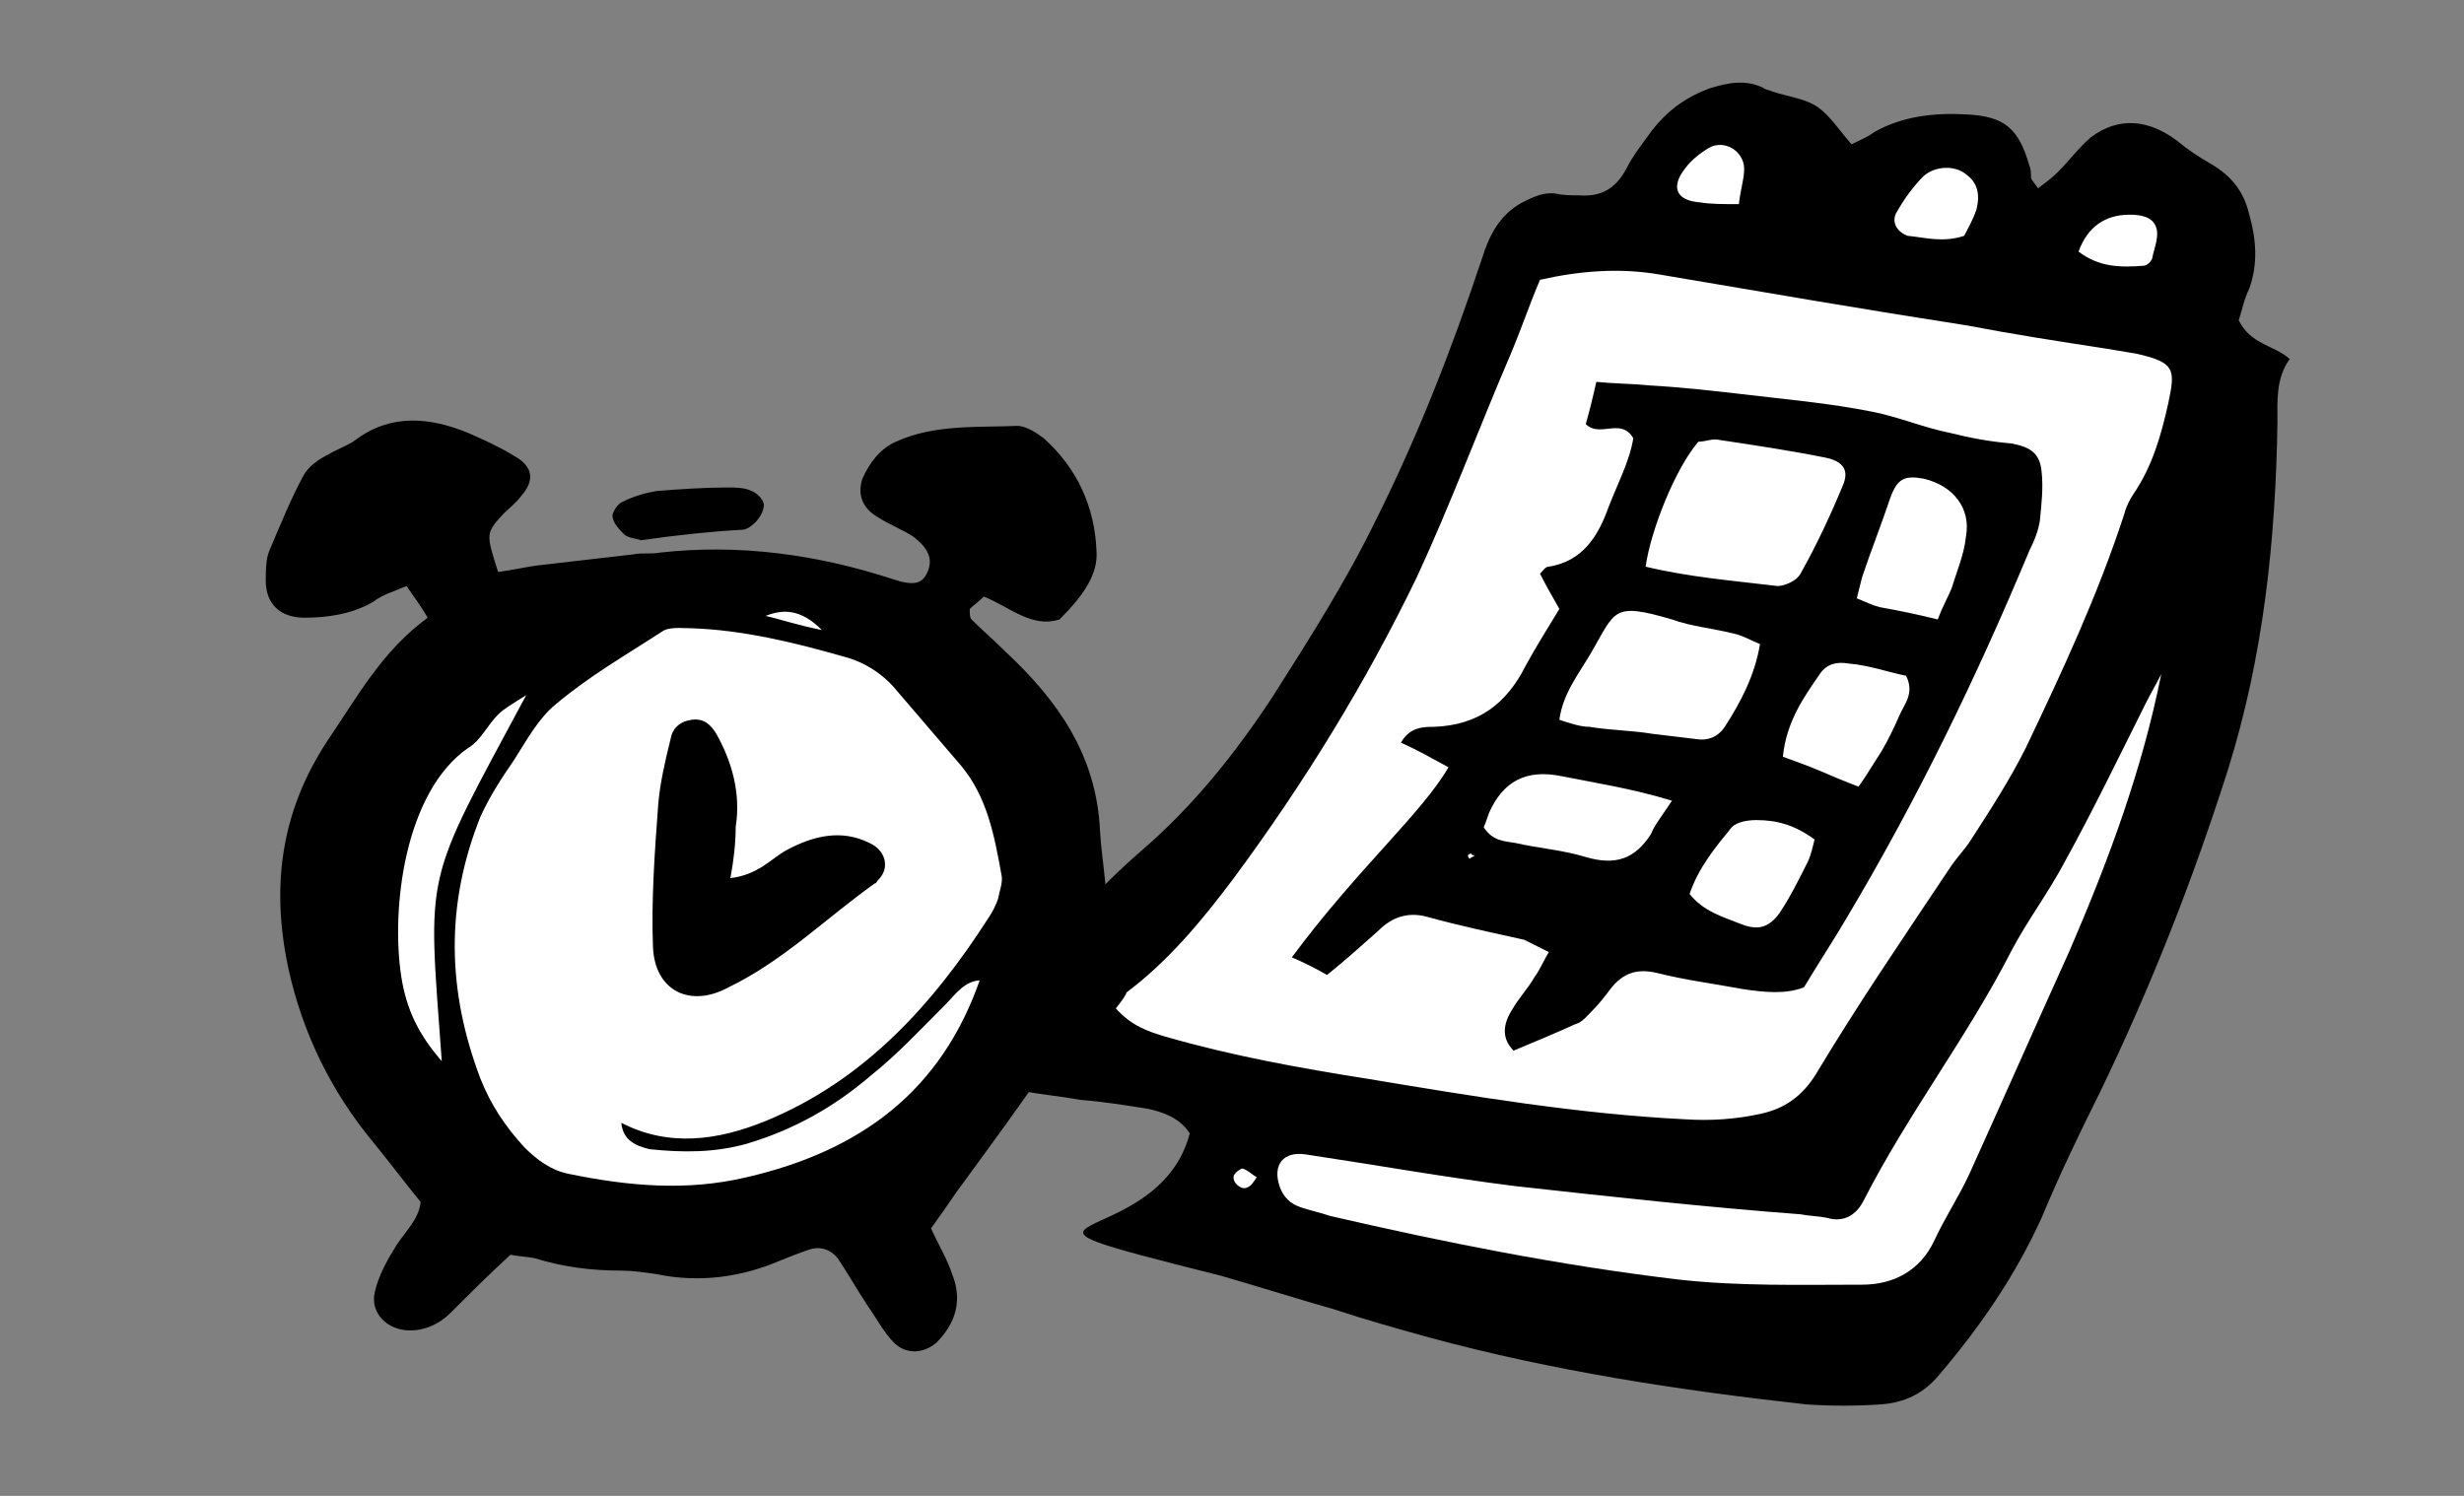
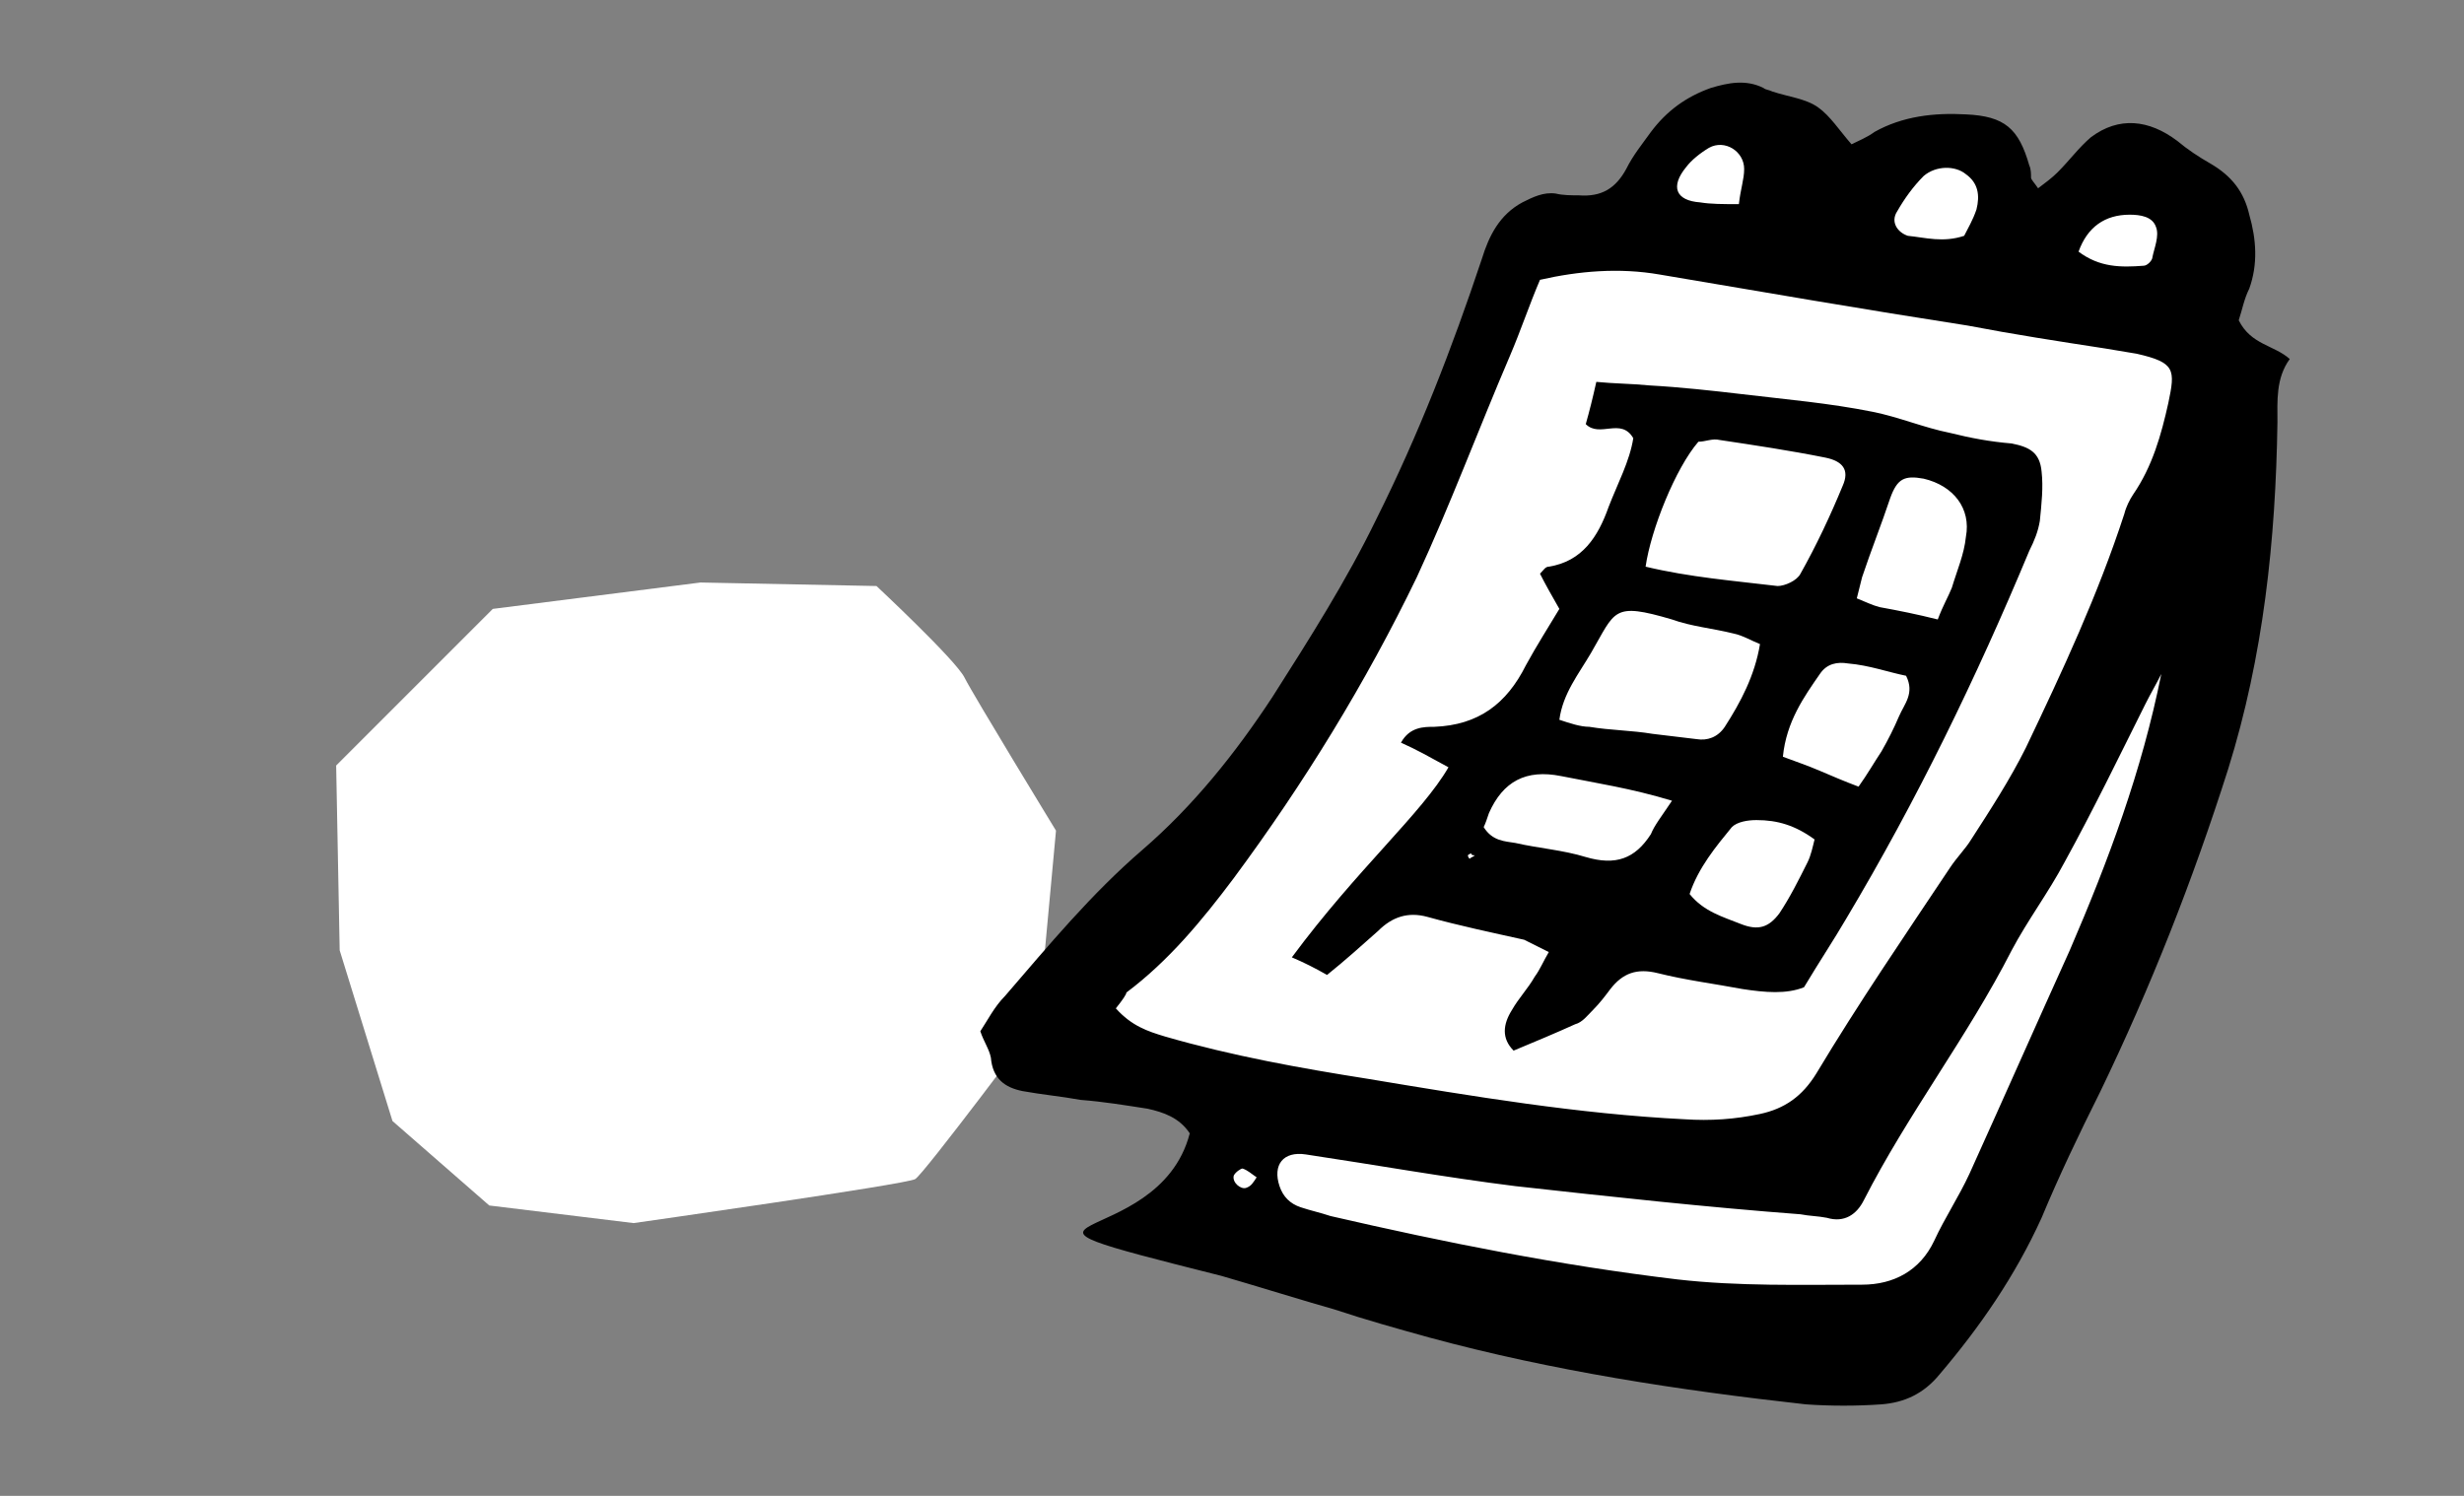
<svg xmlns="http://www.w3.org/2000/svg" id="Ebene_1" x="0px" y="0px" viewBox="0 0 140 85" xml:space="preserve">
  <rect x="0" y="0" width="140" height="85" fill="#808080" stroke="none" />
  <path fill="#FFFFFF" d="M87.2,13l5.6-0.9l1.1-2.9l2.9-2.9l3.1,0.4l2.5,2l2,1.1l3.5-1.3l2.9-0.9l2.2,1.8l1.3,2.2h2.2l2.4-2.2l3.8-0.5  c0,0,0.5,0.9,0.9,1.5c0.4,0.5,1.1,2,1.1,2.7s-0.5,3.8-0.5,3.8l1.8,4c0,0,1.1,0,1.3,1.8c0.2,1.8,0.2,9.6,0.2,9.6l-4.7,17.3  c-2.9,7.8-6.4,14.7-10.4,20.9c-1.4,3.8-3.6,6.2-6.7,6.4l-28.9-5.5l-9.3-2.2c1.3-1.9,1.7-4.4,1.1-7.5l-5.8-2.4l-2.5-3.5l4-5.3  c6.1-3.8,11.2-10.3,15.5-19.5L87.2,13z" />
  <path fill="#FFFFFF" d="M28,34.6l11.8-1.5l10,0.2c0,0,4.5,4.2,5,5.2s5.2,8.7,5.2,8.7L59,58c0,0-6.5,8.7-7,9s-16,2.5-16,2.5l-8.2-1  l-5.5-4.8l-3-9.7l-0.2-10.5L28,34.6z" />
-   <path d="M55.9,33.9c-0.3,0.3-0.6,0.5-0.8,0.7c0,0.3,0,0.5,0.1,0.6c0.6,0.6,1.3,1.2,1.9,1.8c3,2.8,5.2,5.9,5.4,10.2  c0.1,1.9,0.6,3.8,0.2,5.7c-0.5,2.5-1.3,4.8-2.7,6.9c-1.8,2.7-3.8,5.4-5.7,8c-0.4,0.6-0.9,1.3-1.4,2c0.4,0.9,0.9,1.7,1.2,2.6  c0.6,1.5,0.2,2.8-0.9,3.9c-0.7,0.6-1.7,0.7-2.4,0c-0.6-0.6-1-1.4-1.5-2.1c-0.6-0.9-1.1-1.8-1.7-2.7c-0.4-0.5-1-0.7-1.6-0.5  s-1.1,0.4-1.6,0.6c-2.3,1-4.7,1.3-7.1,0.8c-0.7-0.1-1.4-0.2-2-0.2c-1.7,0-3.3-0.2-4.9-0.7c-0.5-0.1-0.9-0.1-1.4-0.2  c-1.2,1.1-2.3,2.2-3.4,3.3c-0.6,0.6-1.4,1-2.3,1c-1.3,0-2.3-1-2-2.2c0.2-0.9,0.7-1.8,1.2-2.6c0.5-0.8,1.3-1.5,1.4-2.5  c-0.9-1.1-1.8-2.3-2.7-3.4c-2.4-2.9-4-6.2-4.8-9.8c-1-4.6-0.5-8.9,2.2-13c1.7-2.5,3.1-5.1,5.7-7c-0.4-0.7-0.8-1.2-1.2-1.8  c-0.7,0.3-1.4,0.5-1.9,0.9c-1.2,0.7-2.6,0.9-3.9,0.9c-1.4,0-2.2-0.8-2.2-2.1c0-0.6,0-1.2,0.2-1.7c0.6-1.4,1.2-2.9,1.9-4.2  c0.3-0.6,0.9-1,1.5-1.3c0.5-0.3,1.1-0.5,1.5-0.8c2-1.5,4.2-1.3,6.4-0.4c0.9,0.4,1.8,0.8,2.6,1.3c1.1,0.6,1.2,1.4,0.4,2.3  c-0.3,0.4-0.7,0.7-1,1c-1,1.1-1,1.1-0.3,3.3c0.8-0.1,1.6-0.3,2.5-0.4c1.7-0.2,3.5-0.4,5.2-0.6c0.5-0.1,1,0,1.5-0.1  c4.5-0.5,8.9,0.1,13.2,1.5c1.2,0.4,1.7,0.3,2-0.4s0.1-1.3-0.8-2c-0.6-0.4-1.4-0.7-2-1.1c-0.9-0.5-1.2-1.3-0.9-2.2  c0.4-0.9,1-1.7,1.9-2.1c2.2-1,4.6-0.8,6.9-0.9c0.5,0,1.1,0.4,1.5,0.7c1.9,1.7,2.9,3.9,3,6.4c0.1,1.3-0.7,2.5-2.1,3.9  C58.6,35.7,57.4,34.5,55.9,33.9L55.9,33.9z M41.5,49.9c1.6-0.2,2.3-1.1,3.2-1.6c1.5-0.8,3.1-1.2,4.7-0.4c0.9,0.4,1.2,1.4,0.5,2.1  c-0.1,0.1-0.1,0.2-0.2,0.2c-2.8,2-5.2,4.4-8.3,5.9c-2.2,1.2-4.2,0.2-4.3-2.3c-0.1-2.7,0.1-5.4,0.3-8.1c0.1-1.2,0.4-2.5,0.7-3.7  c0.1-0.6,0.5-1,1.2-1.1s1.1,0.3,1.4,0.8c0.9,1.6,1.4,3.4,1.1,5.3C41.8,47.9,41.7,48.8,41.5,49.9L41.5,49.9z M36.4,30.7  c-0.2-0.1-0.6-0.1-0.9-0.3c-0.3-0.3-0.7-0.7-0.7-1.1c0-0.2,0.3-0.7,0.6-0.8c0.6-0.3,1.3-0.5,1.9-0.6c1.3-0.1,2.7-0.2,4-0.2  c0.5,0,1,0,1.4,0.2c0.3,0.1,0.7,0.5,0.7,0.8s-0.2,0.7-0.5,1c-0.2,0.2-0.5,0.4-0.7,0.4C40.4,30.2,38.5,30.4,36.4,30.7L36.4,30.7z   M35.3,63.8L35.3,63.8c2.7,1.4,5.5,1,8.2-0.1c5.6-2.3,9.5-6.6,12.7-11.6c0.2-0.3,0.4-0.7,0.5-1c0.1-0.5,0.3-1,0.2-1.4  c-0.4-2.2-0.8-4.4-2.3-6.2c-1.2-1.4-2.4-2.8-3.6-4.2c-0.8-1-1.9-1.7-3.1-2c-2.8-0.8-5.7-1.5-8.6-1.6c-0.6,0-1.3-0.1-1.7,0.2  c-2,1.3-4.1,2.5-6,4.1c-1,0.8-1.7,2.1-2.4,3.2c-0.7,1-1.4,2.1-1.9,3.2c-2,5-1.9,9.9,0,14.9c0.6,1.5,1.4,2.7,2.5,3.9  c0.7,0.7,1.5,1.3,2.5,1.5c3.4,0.7,6.7,1,10.1,0.2c6.5-1.5,11.1-4.9,13.3-11.3c0-0.1-0.1-0.3-0.1-0.4c0.1,0.2,0.1,0.3,0.2,0.5  c-1,0-1.5,0.8-2.1,1.4c-1.4,1.4-2.7,2.8-4.2,4c-2.1,1.8-4.4,3.1-7.1,3.9c-1.8,0.5-3.6,0.5-5.5,0.3C36.1,65.1,35.4,64.8,35.3,63.8  L35.3,63.8L35.3,63.8z M29.9,39.5L29.9,39.5c-0.8,0.5-1.3,0.8-1.6,1.1c-0.6,0.6-1,1.5-1.7,1.9c-3.6,2.5-4.4,9.1-3.8,13  c0.3,1.9,1,3.3,2.3,4.8C24.3,49.2,24,50.5,29.9,39.5L29.9,39.5z M46.7,35.8L46.7,35.8c-1.2-1.2-2.2-1.2-3.2-0.8  C44.4,35.2,45.2,35.5,46.7,35.8L46.7,35.8z" />
  <path d="M127.2,18.2c0.7,1.4,2,1.4,2.9,2.2c-0.8,1.1-0.7,2.4-0.7,3.6c-0.1,6.7-0.8,13.3-2.8,19.7c-2,6.3-4.4,12.4-7.3,18.4  c-1.2,2.4-2.3,4.7-3.3,7.1c-1.5,3.3-3.5,6.2-5.8,8.9c-0.9,1.1-2,1.6-3.3,1.7c-1.4,0.1-2.9,0.1-4.3,0C95.4,79,88.2,77.9,81.2,76  c-1.8-0.5-3.6-1-5.4-1.6c-1.1-0.3-5-1.5-6.4-1.9c-15.5-3.9-3.6-1.1-1.8-8.1c-0.6-0.9-1.5-1.2-2.4-1.4c-1.3-0.2-2.5-0.4-3.8-0.5  c-1.1-0.2-2.2-0.3-3.3-0.5c-1-0.2-1.7-0.7-1.8-1.9c-0.1-0.5-0.4-0.9-0.6-1.5c0.4-0.6,0.8-1.4,1.4-2c2.5-2.9,4.9-5.8,7.8-8.3  c2.9-2.5,5.3-5.5,7.4-8.7c2.1-3.3,4.2-6.6,5.9-10.1c2.4-4.8,4.3-9.7,6-14.8c0.4-1.3,1-2.5,2.3-3.2c0.6-0.3,1.2-0.6,1.9-0.5  c0.4,0.1,0.9,0.1,1.3,0.1c1.3,0.1,2.1-0.4,2.7-1.5c0.4-0.8,0.9-1.4,1.4-2.1c0.9-1.2,2-2,3.4-2.5c1-0.3,2-0.5,3,0  c0.1,0.1,0.3,0.1,0.5,0.2c0.9,0.3,1.9,0.4,2.6,0.9s1.2,1.3,1.9,2.1c0.4-0.2,0.9-0.4,1.3-0.7c1.6-0.9,3.4-1.1,5.2-1  c2.2,0.1,3,0.8,3.6,2.9c0.1,0.2,0.1,0.5,0.1,0.7c0,0.1,0.2,0.3,0.4,0.6c0.4-0.3,0.8-0.6,1.1-0.9c0.7-0.7,1.2-1.4,1.9-2  c1.6-1.2,3.3-1,4.9,0.2c0.6,0.5,1.2,0.9,1.9,1.3c1.2,0.7,1.9,1.6,2.2,2.9c0.4,1.4,0.5,2.8,0,4.2C127.5,17,127.4,17.6,127.2,18.2  L127.2,18.2z M82.3,43.6c-1.1-0.6-1.8-1-2.7-1.4c0.5-0.9,1.3-0.9,1.9-0.9c2.5-0.1,4.1-1.3,5.2-3.5c0.6-1.1,1.3-2.2,1.9-3.2  c-0.4-0.7-0.8-1.4-1.1-2c0.2-0.2,0.3-0.4,0.5-0.4c1.9-0.3,2.8-1.7,3.4-3.4c0.5-1.3,1.2-2.6,1.4-3.9c-0.7-1.2-1.9,0-2.7-0.8  c0.2-0.7,0.4-1.5,0.6-2.4c1,0.1,2,0.1,3,0.2c1.8,0.1,3.6,0.3,5.3,0.5c2.5,0.3,4.9,0.5,7.4,1c1.5,0.3,2.9,0.9,4.4,1.2  c1.2,0.3,2.3,0.5,3.5,0.6c1,0.2,1.6,0.5,1.7,1.6c0.1,0.9,0,1.8-0.1,2.8c-0.1,0.6-0.3,1.1-0.6,1.7c-3,7.2-6.4,14.2-10.4,20.9  c-0.7,1.2-1.5,2.4-2.4,3.9c-1,0.4-2.2,0.3-3.5,0.1c-1.6-0.3-3.2-0.5-4.8-0.9c-1.2-0.3-2,0-2.7,0.9c-0.3,0.4-0.6,0.8-1,1.2  c-0.3,0.3-0.6,0.7-1,0.8c-1.1,0.5-2.3,1-3.5,1.5c-0.7-0.7-0.6-1.5-0.1-2.3c0.4-0.7,0.9-1.2,1.3-1.9c0.3-0.4,0.5-0.9,0.8-1.4  c-0.6-0.3-1-0.5-1.4-0.7c-1.8-0.4-3.7-0.8-5.5-1.3c-1.1-0.3-2,0-2.8,0.8c-0.9,0.8-1.9,1.7-2.9,2.5c-0.7-0.4-1.3-0.7-2-1  C77.1,49.4,80.8,46.2,82.3,43.6L82.3,43.6z M93.5,32.2L93.5,32.2c2.5,0.6,5,0.8,7.5,1.1c0.4,0,1.1-0.3,1.3-0.7  c0.9-1.6,1.7-3.3,2.4-5c0.4-0.9,0-1.4-1-1.6c-2-0.4-4-0.7-6-1c-0.4-0.1-0.8,0.1-1.2,0.1C95.2,26.6,93.8,30.1,93.5,32.2L93.5,32.2z   M88.6,40.9L88.6,40.9c0.6,0.2,1.2,0.4,1.7,0.4c1.2,0.2,2.4,0.2,3.6,0.4c0.8,0.1,1.7,0.2,2.5,0.3c0.6,0.1,1.2-0.1,1.6-0.7  c0.9-1.4,1.7-2.9,2-4.7c-0.5-0.2-1-0.5-1.5-0.6c-1.2-0.3-2.4-0.4-3.5-0.8c-3.4-1-3.2-0.5-4.6,1.9C89.7,38.3,88.8,39.4,88.6,40.9  L88.6,40.9z M95,45.5L95,45.5c-2.3-0.7-4.3-1-6.3-1.4s-3.3,0.3-4.1,2.1c-0.1,0.3-0.2,0.6-0.3,0.8c0.5,0.8,1.2,0.8,1.8,0.9  c1.3,0.3,2.7,0.4,4,0.8c1.7,0.5,2.8,0.1,3.7-1.3C94,46.9,94.4,46.4,95,45.5L95,45.5z M110.1,35.2L110.1,35.2  c0.3-0.8,0.6-1.3,0.8-1.8c0.3-1,0.7-1.9,0.8-2.9c0.3-1.6-0.7-2.9-2.4-3.3c-1.1-0.2-1.5,0-1.9,1.1c-0.5,1.5-1.1,3-1.6,4.5  c-0.1,0.4-0.2,0.8-0.3,1.2c0.5,0.2,0.9,0.4,1.3,0.5C107.9,34.7,108.9,34.9,110.1,35.2L110.1,35.2z M101.3,43L101.3,43  c0.8,0.3,1.4,0.5,2.1,0.8s1.4,0.6,2.2,0.9c0.5-0.7,0.9-1.4,1.3-2c0.4-0.7,0.7-1.3,1-2s0.9-1.3,0.4-2.3c-1-0.2-2.1-0.6-3.3-0.7  c-0.6-0.1-1.2,0-1.6,0.6C102.5,39.6,101.5,41,101.3,43L101.3,43z M96,50.8L96,50.8c0.8,1,1.9,1.3,2.9,1.7s1.6,0.2,2.2-0.6  c0.6-0.9,1.1-1.9,1.6-2.9c0.2-0.4,0.3-0.9,0.4-1.3c-1.1-0.8-2.1-1.1-3.3-1.1c-0.5,0-1.1,0.1-1.4,0.4C97.5,48.1,96.5,49.3,96,50.8  L96,50.8z M83.6,48.5L83.6,48.5c-0.1,0-0.2,0.1-0.2,0.1s0,0.1,0.1,0.2c0.1-0.1,0.2-0.1,0.3-0.2C83.7,48.6,83.6,48.6,83.6,48.5  L83.6,48.5z M63.4,57.3L63.4,57.3c0.9,1,1.8,1.3,2.8,1.6c3.8,1.1,7.7,1.8,11.5,2.4c6,1,12,2,18,2.3c1.5,0.1,2.9,0,4.3-0.3  s2.4-1,3.2-2.3c2.4-4,5-7.8,7.6-11.7c0.4-0.6,0.9-1.1,1.2-1.6c1.1-1.7,2.2-3.4,3.1-5.2c2.1-4.4,4.1-8.7,5.6-13.3  c0.1-0.4,0.3-0.8,0.5-1.1c1.1-1.6,1.6-3.4,2-5.2c0.4-1.9,0.4-2.3-1.8-2.8c-0.6-0.1-1.2-0.2-1.8-0.3c-2.6-0.4-5.2-0.8-7.8-1.3  c-5.8-0.9-11.6-1.9-17.5-2.9c-2.3-0.4-4.6-0.2-6.8,0.3c-0.6,1.4-1.1,2.9-1.7,4.3c-1.8,4.2-3.4,8.5-5.3,12.6  c-2.9,6-6.4,11.7-10.4,17.1c-1.8,2.4-3.7,4.7-6.1,6.5C64,56.5,63.8,56.8,63.4,57.3L63.4,57.3z M122.8,38.3L122.8,38.3  c-0.3,0.6-0.6,1.1-0.9,1.7c-1.5,3-3,6.1-4.6,9c-0.9,1.7-2.1,3.3-3,5c-2.5,4.9-5.9,9.3-8.4,14.2c-0.4,0.8-1.1,1.3-2.1,1  c-0.5-0.1-1-0.1-1.5-0.2c-5.3-0.4-10.8-1-16.2-1.6c-4-0.5-7.9-1.2-11.9-1.8c-1.3-0.2-1.9,0.6-1.5,1.8c0.2,0.6,0.6,1,1.2,1.2  s1.1,0.3,1.7,0.5c6.5,1.5,13,2.8,19.7,3.6c3.5,0.4,7,0.3,10.5,0.3c1.8,0,3.3-0.8,4.1-2.5c0.6-1.3,1.4-2.5,2-3.8  c1.9-4.2,3.8-8.5,5.7-12.7C119.8,48.9,121.7,43.8,122.8,38.3L122.8,38.3z M111.6,13.4L111.6,13.4c0.2-0.4,0.5-0.9,0.7-1.5  c0.2-0.8,0.1-1.5-0.6-2c-0.6-0.5-1.7-0.5-2.4,0.1c-0.6,0.6-1.1,1.3-1.5,2c-0.4,0.6,0,1.2,0.6,1.4C109.4,13.5,110.4,13.8,111.6,13.4  L111.6,13.4z M98.8,11.6L98.8,11.6c0.1-0.9,0.3-1.4,0.3-2c0-1-1.1-1.7-2-1.2c-0.5,0.3-1,0.7-1.3,1.1c-0.9,1.1-0.6,1.9,0.8,2  C97.2,11.6,97.9,11.6,98.8,11.6L98.8,11.6z M118.1,14.3L118.1,14.3c1.2,0.9,2.4,0.9,3.7,0.8c0.2,0,0.5-0.3,0.5-0.5  c0.1-0.5,0.4-1.2,0.2-1.7c-0.2-0.6-0.9-0.7-1.5-0.7C119.6,12.2,118.6,12.9,118.1,14.3L118.1,14.3z M71.4,66.9L71.4,66.9  c-0.3-0.2-0.5-0.4-0.8-0.5c-0.1,0-0.4,0.2-0.5,0.4c-0.1,0.4,0.4,0.8,0.7,0.7C71.1,67.4,71.2,67.2,71.4,66.9L71.4,66.9z" />
</svg>